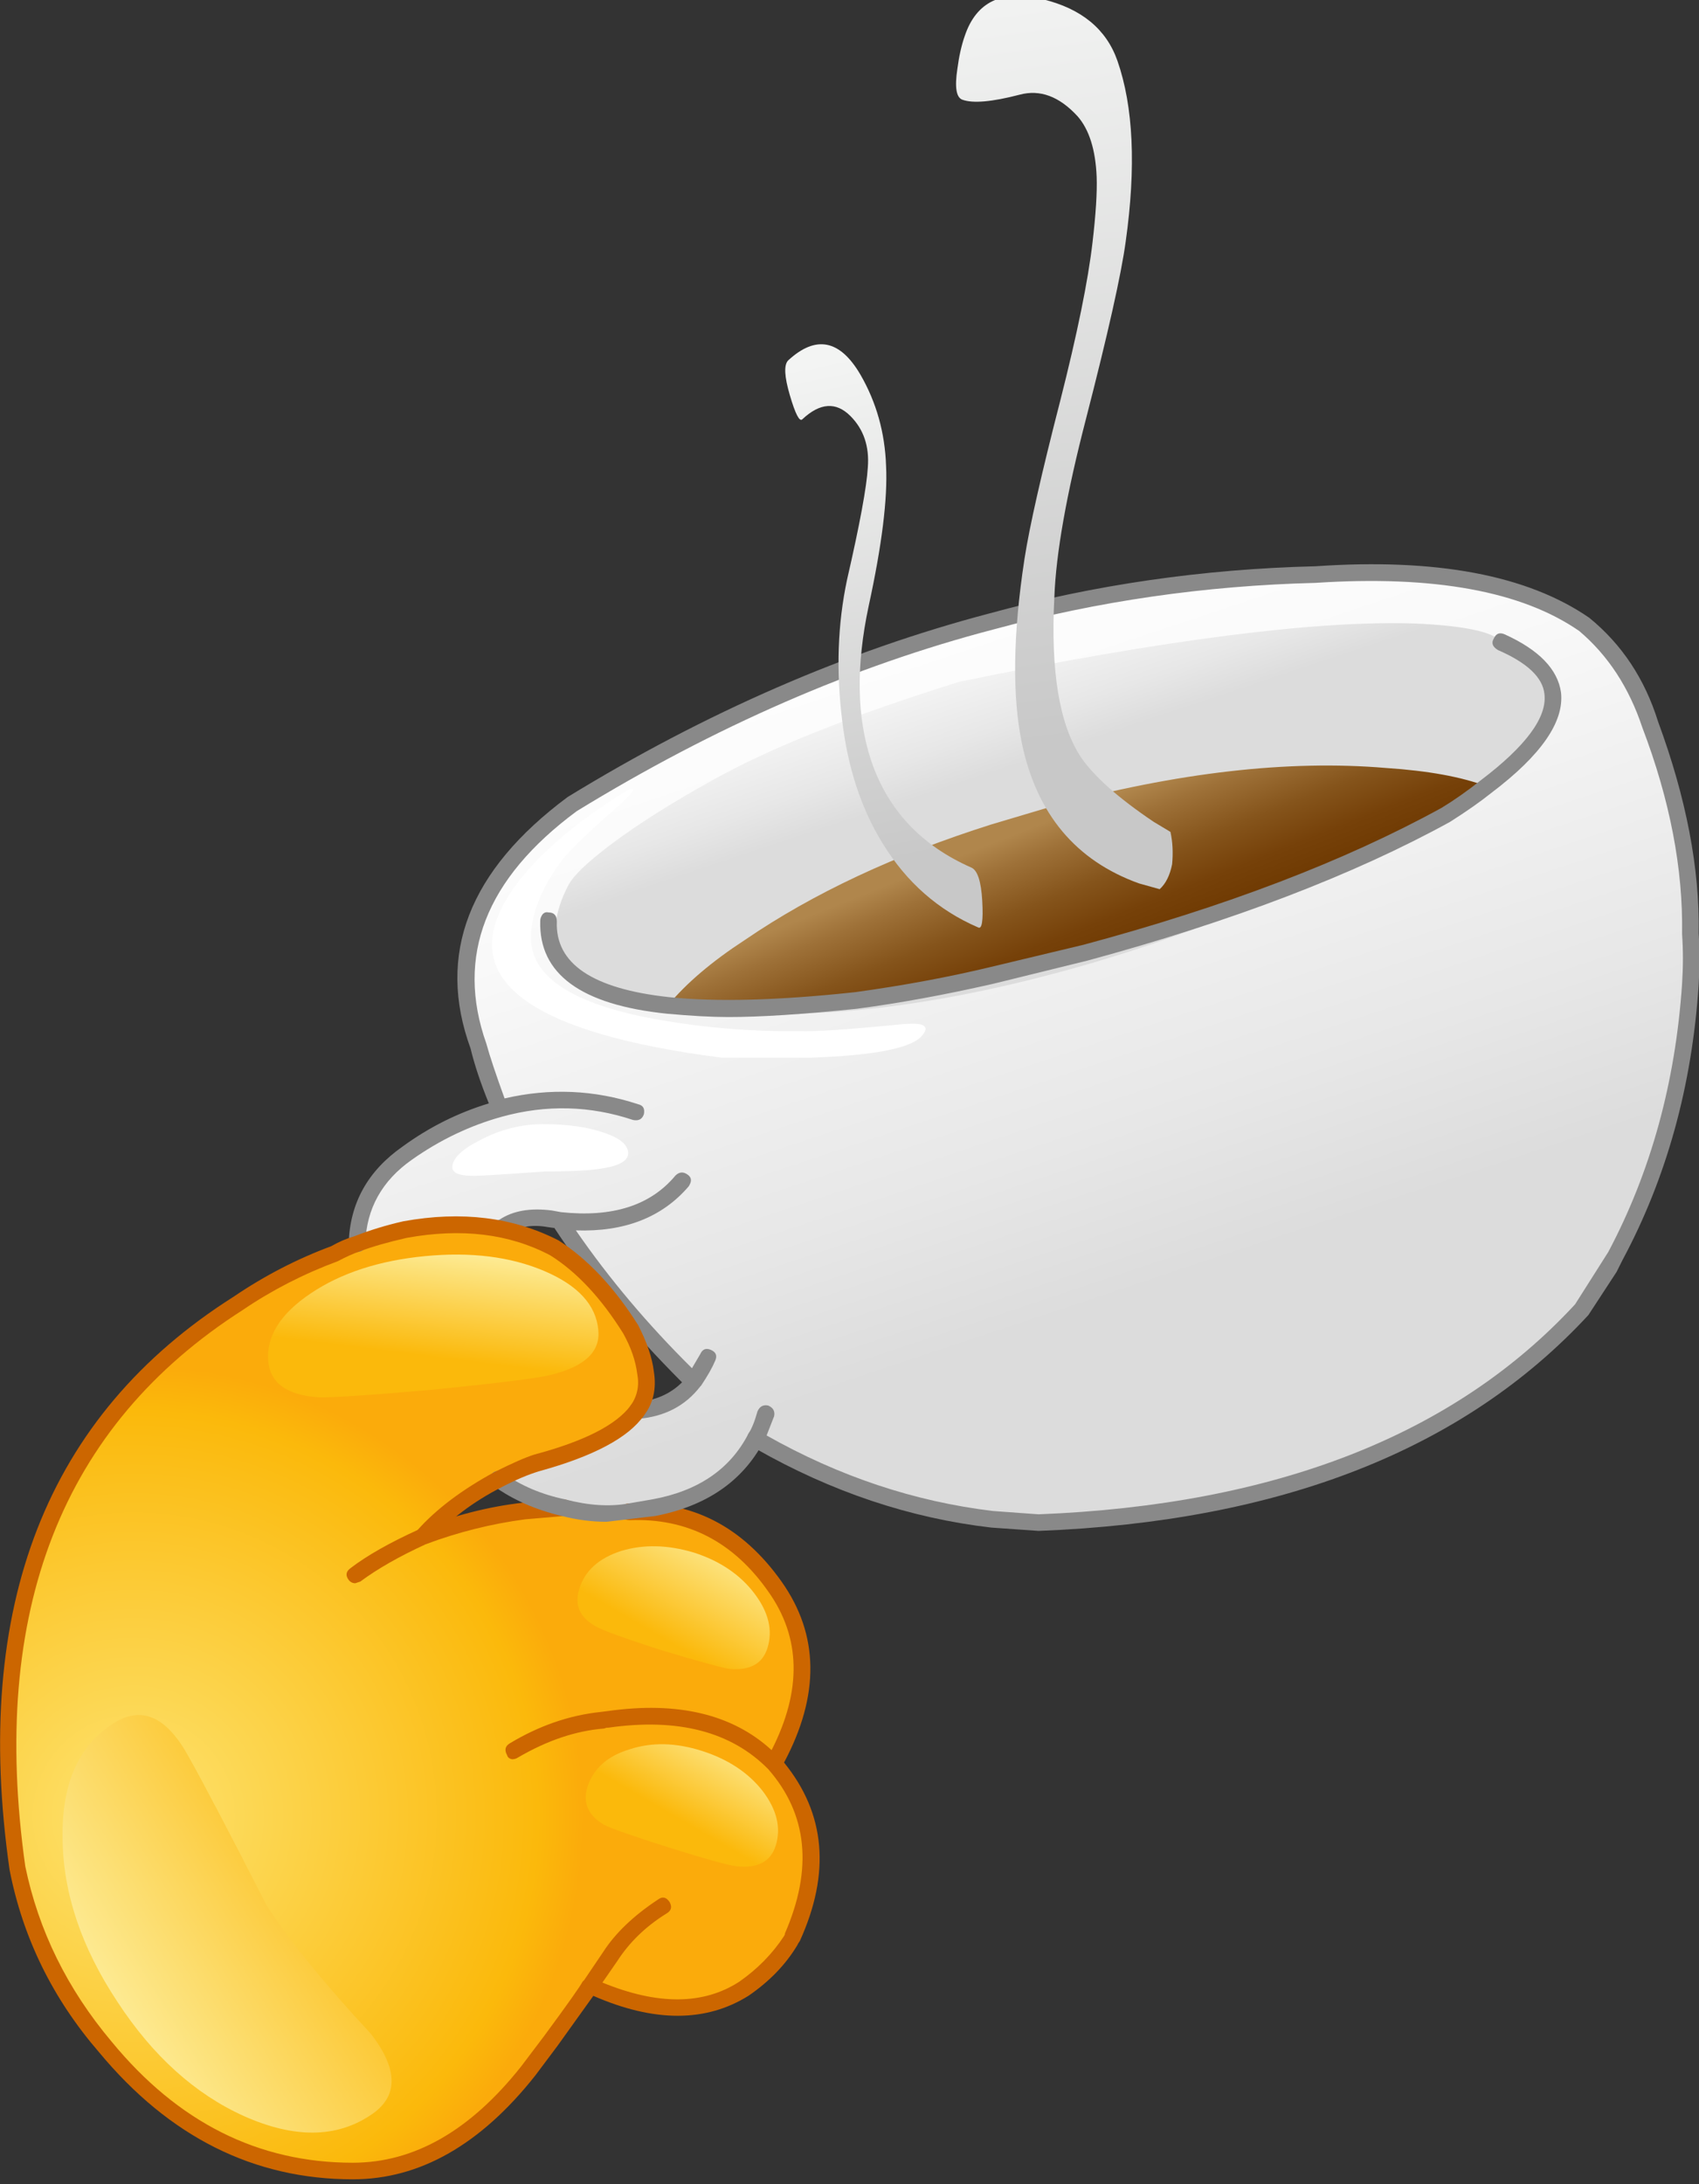
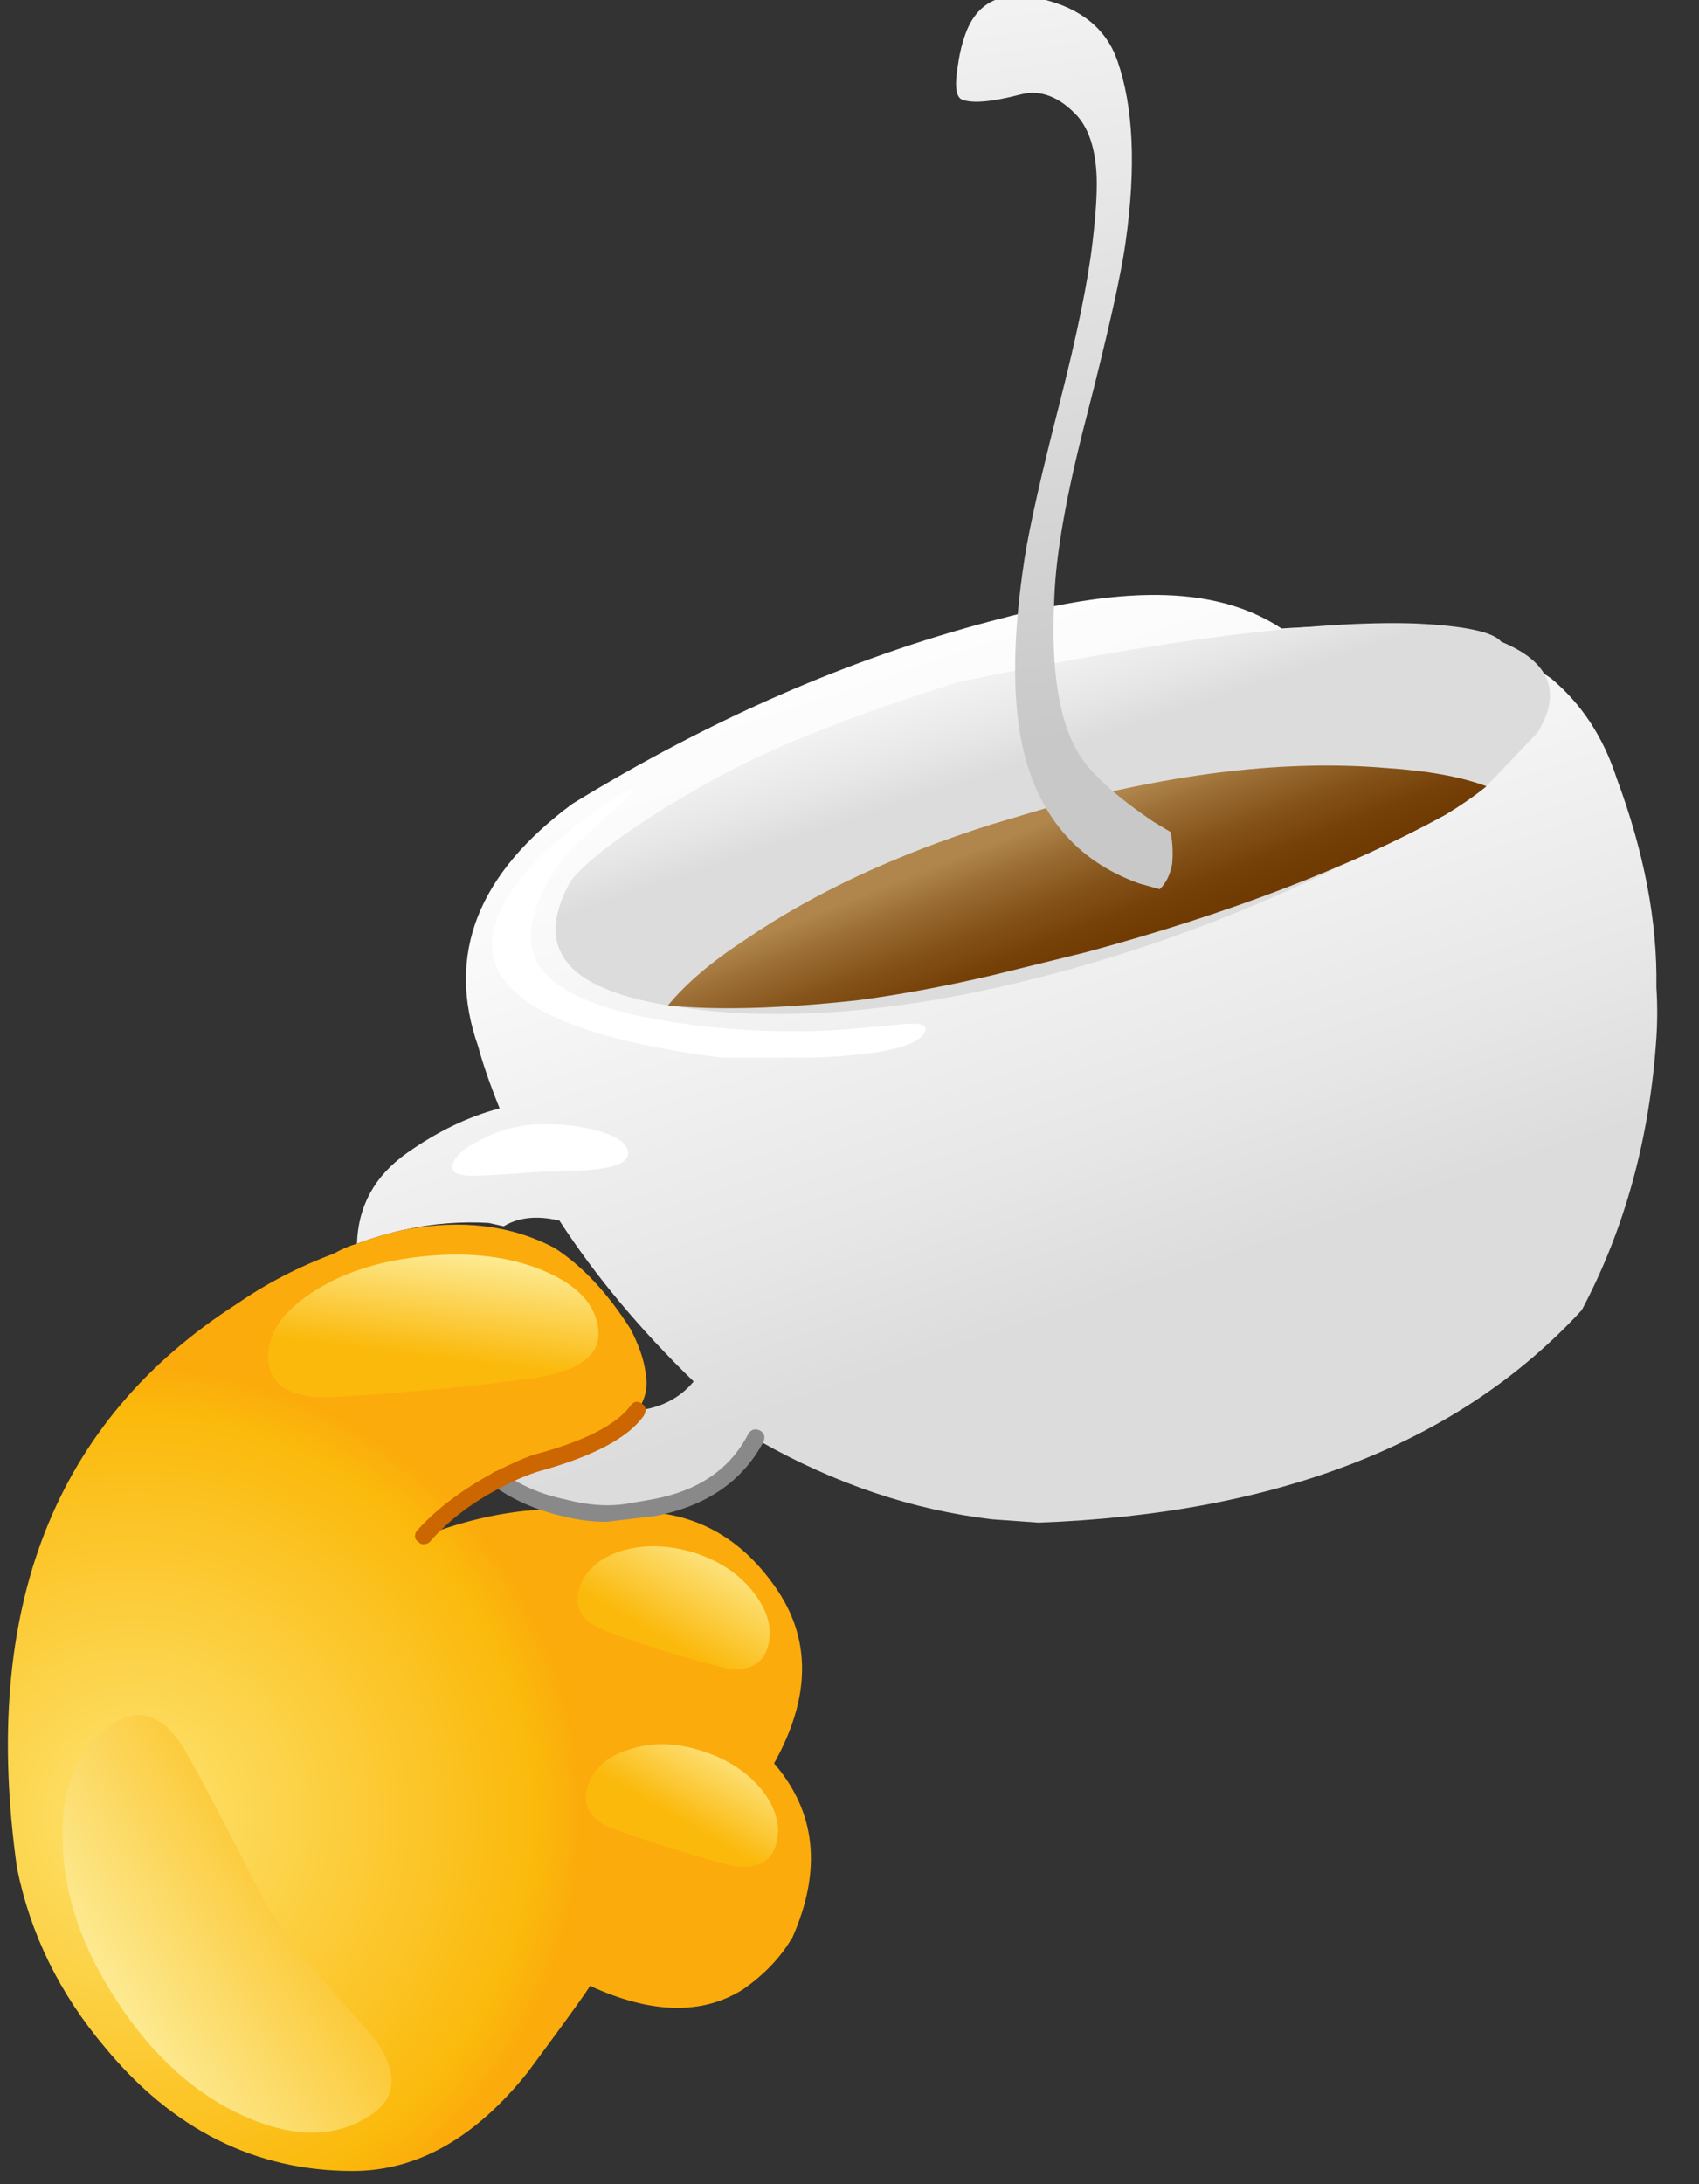
<svg xmlns="http://www.w3.org/2000/svg" version="1.1" x="0px" y="0px" viewBox="0 0 85.529 109.901" style="enable-background:new 0 0 85.529 109.901;" xml:space="preserve">
  <rect x="0" y="0" width="85.529" height="109.901" fill="#333333" stroke="none" />
  <g id="Layer_9">
    <g transform="matrix( 1, 0, 0, 1, 736.95,229.1) ">
      <g transform="matrix( 0.835, 0, 0, 0.835, -758.15,-758.3) ">
        <g>
          <g id="Symbol_5_0_Layer0_0_MEMBER_0_FILL">
            <linearGradient id="SVGID_1_" gradientUnits="userSpaceOnUse" x1="120.087" y1="-27.939" x2="137.587" y2="-80.414" gradientTransform="matrix(0.835 0 0 -0.836 -22.579 644.907)">
              <stop offset="0" style="stop-color:#FFFFFF" />
              <stop offset="0.329" style="stop-color:#F9F9F9" />
              <stop offset="0.792" style="stop-color:#E7E7E7" />
              <stop offset="1" style="stop-color:#DCDCDC" />
            </linearGradient>
-             <path style="fill:url(#SVGID_1_);" d="M85.155,671.195c-8.499,2.234-16.914,5.903-25.246,11.005       c-5.732,4.235-7.632,9.104-5.699,14.607c0.3,1.101,0.733,2.351,1.3,3.752c-1.9,0.5-3.766,1.401-5.599,2.701       c-1.933,1.367-2.933,3.185-3,5.453c1-0.367,1.966-0.65,2.9-0.85c1.7-0.367,3.383-0.5,5.049-0.4l0.9,0.2       c0.767-0.467,1.7-0.617,2.8-0.45l0.55,0.1c2.166,3.335,4.866,6.57,8.099,9.705c-0.833,1-1.966,1.584-3.399,1.751       c-0.9,1.267-2.916,2.318-6.049,3.152c-0.7,0.2-1.483,0.534-2.35,1c1.233,0.834,2.55,1.401,3.949,1.701       c1.4,0.367,2.716,0.45,3.949,0.25l1.5-0.25c2.9-0.534,4.949-1.934,6.149-4.202l0.25,0.2c4.533,2.568,9.199,4.135,13.998,4.702       l2.8,0.2c14.464-0.534,25.38-4.802,32.745-12.806l2.05-3.252c2.6-4.902,4.099-10.372,4.499-16.408       c0.067-1.034,0.067-2.051,0-3.051c0.067-3.935-0.733-8.137-2.4-12.606c-0.8-2.468-2.116-4.469-3.949-6.003       c-3.633-2.501-9.049-3.502-16.248-3.001C98.004,668.561,91.488,669.494,85.155,671.195 M108.952,680.05       c2.533,0.167,4.549,0.534,6.049,1.101c-0.7,0.567-1.516,1.134-2.45,1.701c-5.832,3.202-13.065,5.97-21.697,8.304l-5.699,1.401       c-2.866,0.667-5.582,1.167-8.149,1.501c-4.666,0.5-8.449,0.6-11.348,0.3c1.1-1.334,2.65-2.651,4.649-3.952       c4.099-2.801,9.049-5.119,14.848-6.953l3.699-1.101C96.354,680.316,103.053,679.549,108.952,680.05z" />
+             <path style="fill:url(#SVGID_1_);" d="M85.155,671.195c-8.499,2.234-16.914,5.903-25.246,11.005       c-5.732,4.235-7.632,9.104-5.699,14.607c0.3,1.101,0.733,2.351,1.3,3.752c-1.9,0.5-3.766,1.401-5.599,2.701       c-1.933,1.367-2.933,3.185-3,5.453c1-0.367,1.966-0.65,2.9-0.85c1.7-0.367,3.383-0.5,5.049-0.4l0.9,0.2       c0.767-0.467,1.7-0.617,2.8-0.45l0.55,0.1c2.166,3.335,4.866,6.57,8.099,9.705c-0.833,1-1.966,1.584-3.399,1.751       c-0.9,1.267-2.916,2.318-6.049,3.152c-0.7,0.2-1.483,0.534-2.35,1c1.233,0.834,2.55,1.401,3.949,1.701       c1.4,0.367,2.716,0.45,3.949,0.25l1.5-0.25c2.9-0.534,4.949-1.934,6.149-4.202l0.25,0.2c4.533,2.568,9.199,4.135,13.998,4.702       l2.8,0.2c14.464-0.534,25.38-4.802,32.745-12.806c2.6-4.902,4.099-10.372,4.499-16.408       c0.067-1.034,0.067-2.051,0-3.051c0.067-3.935-0.733-8.137-2.4-12.606c-0.8-2.468-2.116-4.469-3.949-6.003       c-3.633-2.501-9.049-3.502-16.248-3.001C98.004,668.561,91.488,669.494,85.155,671.195 M108.952,680.05       c2.533,0.167,4.549,0.534,6.049,1.101c-0.7,0.567-1.516,1.134-2.45,1.701c-5.832,3.202-13.065,5.97-21.697,8.304l-5.699,1.401       c-2.866,0.667-5.582,1.167-8.149,1.501c-4.666,0.5-8.449,0.6-11.348,0.3c1.1-1.334,2.65-2.651,4.649-3.952       c4.099-2.801,9.049-5.119,14.848-6.953l3.699-1.101C96.354,680.316,103.053,679.549,108.952,680.05z" />
          </g>
        </g>
      </g>
      <g transform="matrix( 0.835, 0, 0, 0.835, -758.15,-758.3) ">
        <g>
          <g id="Symbol_5_0_Layer0_0_MEMBER_1_FILL">
            <radialGradient id="SVGID_2_" cx="-969.084" cy="439.32" r="32.487" gradientTransform="matrix(0.835 0 0 0.836 842.639 375.926)" gradientUnits="userSpaceOnUse">
              <stop offset="0" style="stop-color:#FDE370" />
              <stop offset="0.898" style="stop-color:#FBB90B" />
              <stop offset="1" style="stop-color:#FBAB0B" />
            </radialGradient>
            <path style="fill:url(#SVGID_2_);" d="M58.809,708.964c-2.6-1.367-5.599-1.734-8.999-1.101c-0.933,0.2-1.9,0.484-2.9,0.85       c-0.467,0.133-0.933,0.334-1.4,0.6c-2.133,0.8-4.066,1.801-5.799,3.001c-11.065,7.07-15.498,18.409-13.298,34.017       c0.8,3.969,2.566,7.57,5.299,10.805c4.099,4.969,9.082,7.454,14.948,7.454c3.866,0,7.382-1.984,10.548-5.953l0.85-1.151       c1.8-2.435,2.766-3.785,2.9-4.052c3.699,1.701,6.782,1.768,9.249,0.2c1.233-0.867,2.183-1.851,2.85-2.951l0.1-0.15       c1.8-4.069,1.433-7.57-1.1-10.505c2.233-4.002,2.25-7.554,0.05-10.655c-2.2-3.135-5.133-4.636-8.799-4.502       c-1.233,0.2-2.55,0.117-3.949-0.25l-2.4,0.2c-2.066,0.234-4.099,0.75-6.099,1.551l0.05-0.05       c1.133-1.301,2.633-2.434,4.499-3.402c0.867-0.467,1.65-0.8,2.35-1c3.133-0.834,5.149-1.884,6.049-3.152       c0.5-0.667,0.667-1.434,0.5-2.301c-0.1-0.767-0.4-1.634-0.9-2.601C62.009,711.665,60.476,710.031,58.809,708.964z" />
          </g>
        </g>
      </g>
      <g transform="matrix( 0.835, 0, 0, 0.835, -758.15,-758.3) ">
        <g>
          <g id="Symbol_5_0_Layer0_0_MEMBER_2_FILL">
-             <path style="fill:#898989;" d="M59.209,706.813l-0.55-0.1c-1.3-0.167-2.35,0.017-3.15,0.55c-0.133,0.033-0.2,0.133-0.2,0.3       c-0.033,0.133-0.017,0.25,0.05,0.35c0.067,0.133,0.167,0.217,0.3,0.25s0.25,0.017,0.35-0.05c0.667-0.433,1.466-0.567,2.4-0.4       l0.35,0.05h0.05c2.033,3.102,4.599,6.203,7.699,9.305c-0.7,0.7-1.616,1.101-2.75,1.201c-0.3,0.067-0.45,0.25-0.45,0.55       c0.067,0.3,0.233,0.45,0.5,0.45h0.05c1.6-0.133,2.85-0.784,3.749-1.951l0.05-0.05c0.4-0.6,0.683-1.101,0.85-1.501       c0.133-0.3,0.05-0.517-0.25-0.65c-0.3-0.133-0.517-0.05-0.65,0.25l-0.5,0.85c-2.666-2.635-4.999-5.403-6.999-8.304       c2.933,0.1,5.199-0.784,6.799-2.651c0.2-0.3,0.183-0.534-0.05-0.7c-0.267-0.2-0.517-0.183-0.75,0.05       C64.609,706.412,62.309,707.146,59.209,706.813 M85.005,670.745c-8.599,2.268-17.064,5.953-25.396,11.055       c-5.966,4.435-7.915,9.488-5.849,15.157c0.233,0.967,0.6,2.068,1.1,3.302c-1.866,0.567-3.599,1.434-5.199,2.601       c-2.1,1.467-3.183,3.418-3.25,5.853c0,0.334,0.167,0.5,0.5,0.5s0.5-0.167,0.5-0.5c0.067-2.101,1-3.785,2.8-5.052       c1.7-1.201,3.516-2.068,5.449-2.601c2.666-0.734,5.299-0.667,7.899,0.2c0.333,0.067,0.55-0.05,0.65-0.35       c0.067-0.333-0.05-0.534-0.35-0.6c-2.633-0.867-5.316-0.984-8.049-0.35c-0.533-1.467-0.9-2.568-1.1-3.302       c-1.866-5.269-0.05-9.938,5.449-14.007c8.332-5.103,16.714-8.754,25.146-10.955c6.266-1.701,12.731-2.635,19.397-2.801       c7.132-0.467,12.431,0.5,15.898,2.901c1.733,1.467,3,3.402,3.799,5.803c1.666,4.369,2.466,8.521,2.4,12.456       c0.067,0.967,0.067,1.968,0,3.001c-0.4,5.936-1.883,11.322-4.449,16.158l-2,3.151c-7.266,7.87-18.047,12.089-32.345,12.656       l-2.75-0.2c-4.733-0.567-9.282-2.084-13.648-4.552l0.45-1.151c0.067-0.3-0.05-0.517-0.35-0.65c-0.3-0.067-0.517,0.05-0.65,0.35       c-0.167,0.6-0.35,1.051-0.55,1.351c-0.1,0.233-0.067,0.433,0.1,0.6l0.35,0.3c4.566,2.601,9.299,4.185,14.198,4.752l2.85,0.2       c14.598-0.567,25.646-4.902,33.145-13.006l1.7-2.601l0.35-0.7c2.666-4.969,4.199-10.505,4.599-16.608       c0.067-1.067,0.067-2.101,0-3.101c0.067-3.902-0.75-8.154-2.45-12.756c-0.8-2.568-2.183-4.652-4.149-6.253       c-3.733-2.568-9.232-3.602-16.497-3.102C97.903,668.06,91.338,669.011,85.005,670.745z" />
-           </g>
+             </g>
        </g>
      </g>
      <g transform="matrix( 0.835, 0, 0, 0.835, -758.15,-758.3) ">
        <g>
          <g id="Symbol_5_0_Layer0_0_MEMBER_3_FILL">
-             <path style="fill:#CC6600;" d="M46.811,729.174l0.3-0.1c1.033-0.767,2.35-1.517,3.949-2.251       c1.966-0.734,3.966-1.234,5.999-1.501l2.35-0.2c0.367-0.067,0.517-0.25,0.45-0.55c0-0.3-0.183-0.45-0.55-0.45l-1.6,0.15       c-0.367,0-0.633,0.017-0.8,0.05c-2.066,0.234-4.149,0.767-6.249,1.601c-1.766,0.8-3.15,1.584-4.149,2.351       c-0.267,0.2-0.3,0.434-0.1,0.7C46.511,729.107,46.645,729.174,46.811,729.174 M49.911,708.363       c3.299-0.6,6.182-0.25,8.649,1.051c1.6,1.001,3.066,2.568,4.399,4.702c0.467,0.834,0.75,1.651,0.85,2.451       c0.133,0.7,0,1.334-0.4,1.901c-0.167,0.3-0.133,0.534,0.1,0.7c0.3,0.167,0.533,0.133,0.7-0.1       c0.567-0.734,0.767-1.617,0.6-2.651c-0.1-0.834-0.417-1.768-0.95-2.801c-1.433-2.268-3.033-3.969-4.799-5.102       c-2.733-1.401-5.849-1.784-9.349-1.151c-1.033,0.233-2.016,0.534-2.95,0.901c-0.467,0.133-0.933,0.333-1.4,0.6       c-2.066,0.767-4.033,1.784-5.899,3.052c-11.265,7.137-15.764,18.642-13.498,34.517c0.8,4.102,2.6,7.77,5.399,11.005       c4.233,5.102,9.332,7.654,15.298,7.654c4.033,0,7.699-2.084,10.998-6.253l1.35-1.801c1.366-1.901,2.083-2.901,2.15-3.001       c3.666,1.601,6.782,1.601,9.349,0c1.267-0.867,2.25-1.884,2.95-3.052l0.05-0.1l0.1-0.15c1.866-4.102,1.55-7.687-0.95-10.755       c2.166-4.069,2.116-7.704-0.15-10.905c-2.366-3.335-5.432-4.902-9.199-4.702c-0.333,0-0.5,0.167-0.5,0.5       c0,0.333,0.183,0.5,0.55,0.5c3.466-0.133,6.249,1.301,8.349,4.302c1.966,2.768,2.033,5.953,0.2,9.555       c-2.366-2.168-5.666-2.951-9.899-2.351l-0.4,0.05c-1.9,0.2-3.733,0.834-5.499,1.901c-0.267,0.167-0.317,0.4-0.15,0.7       c0.033,0.133,0.133,0.217,0.3,0.25c0.133,0,0.25-0.033,0.35-0.1c1.766-1.034,3.499-1.617,5.199-1.751l0.15-0.05h0.1       c4.199-0.6,7.415,0.233,9.648,2.501c2.366,2.701,2.7,6.003,1,9.905v0.05l-0.05,0.1c-0.7,1.067-1.6,1.984-2.7,2.751       c-2.166,1.401-4.916,1.417-8.249,0.05l0.9-1.301c0.733-1.134,1.716-2.084,2.95-2.851c0.3-0.167,0.367-0.4,0.2-0.7       c-0.2-0.3-0.433-0.35-0.7-0.15c-1.466,0.967-2.566,2.018-3.3,3.152l-1.15,1.701l-0.1,0.1c-0.133,0.267-0.9,1.351-2.3,3.252       l-1.4,1.851c-3.066,3.869-6.449,5.803-10.148,5.803c-5.699,0-10.548-2.434-14.548-7.304c-2.666-3.168-4.399-6.687-5.199-10.555       c-2.166-15.374,2.2-26.546,13.098-33.516c1.766-1.201,3.683-2.184,5.749-2.951c0.5-0.267,0.95-0.467,1.35-0.6       C47.811,708.897,48.744,708.63,49.911,708.363z" />
-           </g>
+             </g>
        </g>
      </g>
      <g transform="matrix( 0.835, 0, 0, 0.835, -758.15,-758.3) ">
        <g>
          <g id="Symbol_5_0_Layer0_0_MEMBER_4_FILL">
            <path style="fill:#898989;" d="M55.71,722.52c-0.3-0.167-0.533-0.133-0.7,0.1c-0.167,0.3-0.117,0.534,0.15,0.7       c1.167,0.834,2.533,1.434,4.099,1.801c0.9,0.233,1.8,0.35,2.7,0.35l2.95-0.35c3.066-0.6,5.233-2.084,6.499-4.452       c0.133-0.3,0.067-0.534-0.2-0.7c-0.3-0.133-0.533-0.067-0.7,0.2c-1.1,2.134-3.033,3.452-5.799,3.952l-1.45,0.25       c-1.133,0.2-2.4,0.117-3.799-0.25C58.026,723.821,56.776,723.287,55.71,722.52z" />
          </g>
        </g>
      </g>
      <g transform="matrix( 0.835, 0, 0, 0.835, -758.15,-758.3) ">
        <g>
          <g id="Symbol_5_0_Layer0_0_MEMBER_5_FILL">
            <path style="fill:#CC6600;" d="M50.911,726.822c0.167,0,0.3-0.05,0.4-0.15c1.133-1.301,2.583-2.401,4.349-3.302       c0.833-0.433,1.583-0.75,2.25-0.95c3.266-0.9,5.366-2.018,6.299-3.352c0.167-0.3,0.133-0.534-0.1-0.7       c-0.267-0.2-0.5-0.167-0.7,0.1c-0.867,1.167-2.8,2.151-5.799,2.951c-0.533,0.167-1.333,0.517-2.4,1.05       c-1.966,1.067-3.516,2.234-4.649,3.502c-0.1,0.1-0.15,0.217-0.15,0.35c0,0.167,0.067,0.283,0.2,0.35       C50.677,726.772,50.777,726.822,50.911,726.822z" />
          </g>
        </g>
      </g>
      <g transform="matrix( 0.835, 0, 0, 0.835, -758.15,-758.3) ">
        <g>
          <g id="Symbol_5_0_Layer0_0_MEMBER_6_FILL">
            <linearGradient id="SVGID_3_" gradientUnits="userSpaceOnUse" x1="127.718" y1="-27.946" x2="132.193" y2="-41.371" gradientTransform="matrix(0.835 0 0 -0.836 -22.579 644.907)">
              <stop offset="0" style="stop-color:#FFFFFF" />
              <stop offset="0.329" style="stop-color:#F9F9F9" />
              <stop offset="0.792" style="stop-color:#E7E7E7" />
              <stop offset="1" style="stop-color:#DCDCDC" />
            </linearGradient>
            <path style="fill:url(#SVGID_3_);" d="M83.256,674.847c-6.432,2.001-11.382,3.969-14.848,5.903       c-2.533,1.401-4.616,2.718-6.249,3.952c-1.366,1.034-2.2,1.834-2.5,2.401c-0.9,1.734-1.016,3.152-0.35,4.252       c0.8,1.434,2.916,2.435,6.349,3.001c6.432,1.067,13.981,0.484,22.647-1.751c9.065-2.334,17.964-6.153,26.696-11.456l3.1-3.252       c1.466-2.435,0.733-4.252-2.2-5.453c-0.5-0.6-2.233-0.967-5.199-1.101C104.769,671.145,95.62,672.312,83.256,674.847z" />
          </g>
        </g>
      </g>
      <g transform="matrix( 0.835, 0, 0, 0.835, -758.15,-758.3) ">
        <g>
          <g id="Symbol_5_0_Layer0_0_MEMBER_7_FILL">
            <linearGradient id="SVGID_4_" gradientUnits="userSpaceOnUse" x1="136.879" y1="-55.327" x2="133.129" y2="-45.852" gradientTransform="matrix(0.835 0 0 -0.836 -22.579 644.907)">
              <stop offset="0" style="stop-color:#703B03" />
              <stop offset="0.2" style="stop-color:#764109" />
              <stop offset="0.482" style="stop-color:#85541B" />
              <stop offset="0.808" style="stop-color:#9E7138" />
              <stop offset="1" style="stop-color:#B0864C" />
            </linearGradient>
            <path style="fill:url(#SVGID_4_);" d="M115.001,681.15c-1.5-0.567-3.516-0.934-6.049-1.101       c-5.899-0.5-12.598,0.267-20.097,2.301l-3.699,1.101c-5.799,1.834-10.748,4.152-14.848,6.953c-2,1.301-3.549,2.618-4.649,3.952       c2.9,0.3,6.682,0.2,11.348-0.3c2.566-0.334,5.283-0.834,8.149-1.501l5.699-1.401c8.632-2.334,15.864-5.103,21.697-8.304       C113.484,682.284,114.301,681.717,115.001,681.15z" />
          </g>
        </g>
      </g>
      <g transform="matrix( 0.835, 0, 0, 0.835, -758.15,-758.3) ">
        <g>
          <g id="Symbol_5_0_Layer0_0_MEMBER_8_FILL">
-             <path style="fill:#898989;" d="M115.301,681.55c3-2.268,4.399-4.285,4.199-6.053c-0.2-1.401-1.333-2.568-3.399-3.502       c-0.3-0.133-0.517-0.05-0.65,0.25c-0.167,0.267-0.083,0.5,0.25,0.7c1.766,0.767,2.7,1.651,2.8,2.651       c0.167,1.401-1.116,3.135-3.849,5.203c-0.8,0.634-1.583,1.184-2.35,1.651c-5.832,3.202-13.031,5.953-21.597,8.254l-5.649,1.351       c-2.5,0.6-5.199,1.101-8.099,1.501c-4.633,0.5-8.382,0.6-11.248,0.3c-4.599-0.5-6.849-2.018-6.749-4.552       c0-0.367-0.167-0.55-0.5-0.55c-0.133-0.033-0.25,0-0.35,0.1c-0.1,0.133-0.15,0.267-0.15,0.4c-0.1,3.202,2.45,5.069,7.649,5.603       c1.466,0.133,2.7,0.2,3.699,0.2c1.933,0,4.516-0.167,7.749-0.5c2.533-0.334,5.266-0.834,8.199-1.501l5.699-1.401       c8.732-2.368,16.014-5.153,21.847-8.354C113.801,682.668,114.634,682.084,115.301,681.55z" />
-           </g>
+             </g>
        </g>
      </g>
      <g transform="matrix( 0.835, 0, 0, 0.835, -758.15,-758.3) ">
        <g>
          <g id="Symbol_5_0_Layer0_0_MEMBER_9_FILL">
            <path style="fill:#FFFFFF;" d="M57.41,690.004c0.067-1.301,0.65-2.718,1.75-4.252c0.367-0.534,1.416-1.567,3.15-3.102       c1.266-1.101,1.566-1.517,0.9-1.251c-0.9,0.534-1.883,1.201-2.95,2.001c-2.133,1.667-3.616,3.252-4.449,4.752       c-2.666,4.769,1.7,7.887,13.098,9.355h5.349c3.733-0.133,5.949-0.55,6.649-1.251c0.633-0.667,0.2-0.917-1.3-0.75       c-3.066,0.3-5.083,0.434-6.049,0.4c-2.766,0.033-5.516-0.184-8.249-0.65C59.843,694.323,57.21,692.572,57.41,690.004z" />
          </g>
        </g>
      </g>
      <g transform="matrix( 0.835, 0, 0, 0.835, -758.15,-758.3) ">
        <g>
          <g id="Symbol_5_0_Layer0_0_MEMBER_10_FILL">
            <path style="fill:#FFFFFF;" d="M58.16,701.51c-1.333,0-2.6,0.317-3.799,0.95c-1.133,0.567-1.7,1.117-1.7,1.651       c0,0.4,0.583,0.567,1.75,0.5c0.7-0.033,1.983-0.117,3.849-0.25c1.633,0,2.816-0.067,3.55-0.2c0.967-0.167,1.45-0.467,1.45-0.9       c0-0.5-0.5-0.917-1.5-1.251C60.759,701.677,59.559,701.51,58.16,701.51z" />
          </g>
        </g>
      </g>
      <g transform="matrix( 0.835, 0, 0, 0.835, -758.15,-758.3) ">
        <g>
          <g id="Symbol_5_0_Layer0_0_MEMBER_11_FILL">
            <linearGradient id="SVGID_5_" gradientUnits="userSpaceOnUse" x1="89.757" y1="-75.701" x2="88.657" y2="-84.476" gradientTransform="matrix(0.835 0 0 -0.836 -22.579 644.907)">
              <stop offset="0" style="stop-color:#FDF2A8" />
              <stop offset="1" style="stop-color:#FBB90B" />
            </linearGradient>
            <path style="fill:url(#SVGID_5_);" d="M58.21,710.364c-2.033-0.867-4.433-1.167-7.199-0.9       c-2.766,0.267-5.066,1.017-6.899,2.251c-1.833,1.234-2.683,2.601-2.55,4.102c0.133,1.301,1.133,2.018,3,2.151       c0.733,0.033,3.016-0.117,6.849-0.45c3.999-0.4,6.399-0.7,7.199-0.901c2.033-0.5,2.983-1.401,2.85-2.701       C61.326,712.415,60.243,711.231,58.21,710.364z" />
          </g>
        </g>
      </g>
      <g transform="matrix( 0.835, 0, 0, 0.835, -758.15,-758.3) ">
        <g>
          <g id="Symbol_5_0_Layer0_0_MEMBER_12_FILL">
            <linearGradient id="SVGID_6_" gradientUnits="userSpaceOnUse" x1="110.032" y1="-96.58" x2="105.282" y2="-104.755" gradientTransform="matrix(0.835 0 0 -0.836 -22.579 644.907)">
              <stop offset="0" style="stop-color:#FDF2A8" />
              <stop offset="1" style="stop-color:#FBB90B" />
            </linearGradient>
            <path style="fill:url(#SVGID_6_);" d="M70.858,729.774c-0.867-1.134-2.083-1.951-3.649-2.451c-1.566-0.467-3.016-0.5-4.349-0.1       c-1.366,0.434-2.216,1.201-2.55,2.301c-0.3,0.967,0.033,1.717,1,2.251c0.4,0.233,1.683,0.7,3.849,1.401       c2.333,0.7,3.716,1.084,4.149,1.151c1.266,0.133,2.05-0.283,2.35-1.251C71.991,732.008,71.724,730.908,70.858,729.774z" />
          </g>
        </g>
      </g>
      <g transform="matrix( 0.835, 0, 0, 0.835, -758.15,-758.3) ">
        <g>
          <g id="Symbol_5_0_Layer0_0_MEMBER_13_FILL">
            <linearGradient id="SVGID_7_" gradientUnits="userSpaceOnUse" x1="110.636" y1="-110.825" x2="106.561" y2="-117.85" gradientTransform="matrix(0.835 0 0 -0.836 -22.579 644.907)">
              <stop offset="0" style="stop-color:#FDF2A8" />
              <stop offset="1" style="stop-color:#FBB90B" />
            </linearGradient>
            <path style="fill:url(#SVGID_7_);" d="M72.157,744.981c0.333-1.067,0.067-2.168-0.8-3.302       c-0.867-1.101-2.083-1.901-3.649-2.401c-1.566-0.5-3.016-0.534-4.349-0.1c-1.333,0.4-2.183,1.151-2.55,2.251       c-0.3,0.967,0.033,1.734,1,2.301c0.367,0.2,1.65,0.65,3.849,1.351c2.233,0.7,3.616,1.084,4.149,1.151       C71.074,746.365,71.857,745.948,72.157,744.981z" />
          </g>
        </g>
      </g>
      <g transform="matrix( 0.835, 0, 0, 0.835, -758.15,-758.3) ">
        <g>
          <g id="Symbol_5_0_Layer0_0_MEMBER_14_FILL">
            <linearGradient id="SVGID_8_" gradientUnits="userSpaceOnUse" x1="62.555" y1="-132.584" x2="84.33" y2="-119.359" gradientTransform="matrix(0.835 0 0 -0.836 -22.579 644.907)">
              <stop offset="0" style="stop-color:#FDF2A8" />
              <stop offset="1" style="stop-color:#FBB90B" />
            </linearGradient>
            <path style="fill:url(#SVGID_8_);" d="M47.711,761.239c1.7-1.1,1.716-2.735,0.05-4.902c-2.766-2.968-4.866-5.553-6.299-7.754       c-2.266-4.435-3.833-7.42-4.699-8.954c-1.333-2.435-2.85-3.102-4.549-2.001c-2.1,1.334-3.116,3.652-3.05,6.953       c0.033,3.268,1.133,6.536,3.299,9.805c2.133,3.268,4.683,5.569,7.649,6.903C43.112,762.623,45.645,762.607,47.711,761.239z" />
          </g>
        </g>
      </g>
      <g transform="matrix( 0.835, 0, 0, 0.835, -758.15,-758.3) ">
        <g>
          <g id="Symbol_5_0_Layer0_0_MEMBER_15_FILL">
            <linearGradient id="SVGID_9_" gradientUnits="userSpaceOnUse" x1="116.737" y1="-12.708" x2="124.112" y2="-48.833" gradientTransform="matrix(0.835 0 0 -0.836 -22.579 644.907)">
              <stop offset="0" style="stop-color:#F3F4F3" />
              <stop offset="0.988" style="stop-color:#C8C8C8" />
            </linearGradient>
-             <path style="fill:url(#SVGID_9_);" d="M77.257,656.338c-1.233-2.101-2.683-2.385-4.349-0.85       c-0.267,0.267-0.233,0.967,0.1,2.101c0.333,1.134,0.583,1.617,0.75,1.451c1.067-1,2.033-1.067,2.9-0.2       c0.8,0.8,1.15,1.834,1.05,3.102c-0.067,1.167-0.483,3.418-1.25,6.753c-0.567,2.668-0.667,5.486-0.3,8.454       c0.333,2.868,1.15,5.353,2.45,7.454c1.433,2.334,3.349,4.019,5.749,5.053c0.233,0.133,0.317-0.4,0.25-1.601       c-0.067-1.167-0.283-1.834-0.65-2.001c-3.033-1.334-5.049-3.485-6.049-6.453c-0.867-2.601-0.917-5.703-0.15-9.305       c0.8-3.668,1.15-6.487,1.05-8.454C78.74,659.84,78.223,658.005,77.257,656.338z" />
          </g>
        </g>
      </g>
      <g transform="matrix( 0.835, 0, 0, 0.835, -758.15,-758.3) ">
        <g>
          <g id="Symbol_5_0_Layer0_0_MEMBER_16_FILL">
            <linearGradient id="SVGID_10_" gradientUnits="userSpaceOnUse" x1="130.689" y1="15.398" x2="138.189" y2="-40.278" gradientTransform="matrix(0.835 0 0 -0.836 -22.579 644.907)">
              <stop offset="0" style="stop-color:#F3F4F3" />
              <stop offset="0.988" style="stop-color:#C8C8C8" />
            </linearGradient>
            <path style="fill:url(#SVGID_10_);" d="M90.355,640.78c0.7,0.8,1.083,2.018,1.15,3.652c0.033,0.934-0.05,2.251-0.25,3.952       c-0.267,2.301-0.916,5.486-1.95,9.555c-1.133,4.402-1.85,7.57-2.15,9.505c-0.7,4.569-0.75,8.287-0.15,11.155       c0.9,4.235,3.25,7.037,7.049,8.404l1.25,0.35c0.367-0.333,0.617-0.834,0.75-1.501c0.067-0.7,0.033-1.351-0.1-1.951l-1-0.6       c-2.133-1.434-3.599-2.735-4.399-3.902c-1.3-1.968-1.833-5.186-1.6-9.655c0.1-2.635,0.733-6.203,1.9-10.705       c1.333-5.169,2.133-8.738,2.4-10.705c0.633-4.502,0.467-8.137-0.5-10.905c-0.667-1.901-2.166-3.135-4.499-3.702       c-2.433-0.6-3.999,0.133-4.699,2.201c-0.2,0.567-0.35,1.234-0.45,2.001c-0.167,1.101-0.067,1.718,0.3,1.851       c0.633,0.234,1.783,0.133,3.449-0.3C88.088,639.146,89.255,639.58,90.355,640.78z" />
          </g>
        </g>
      </g>
    </g>
  </g>
  <g id="Layer_1">
</g>
</svg>